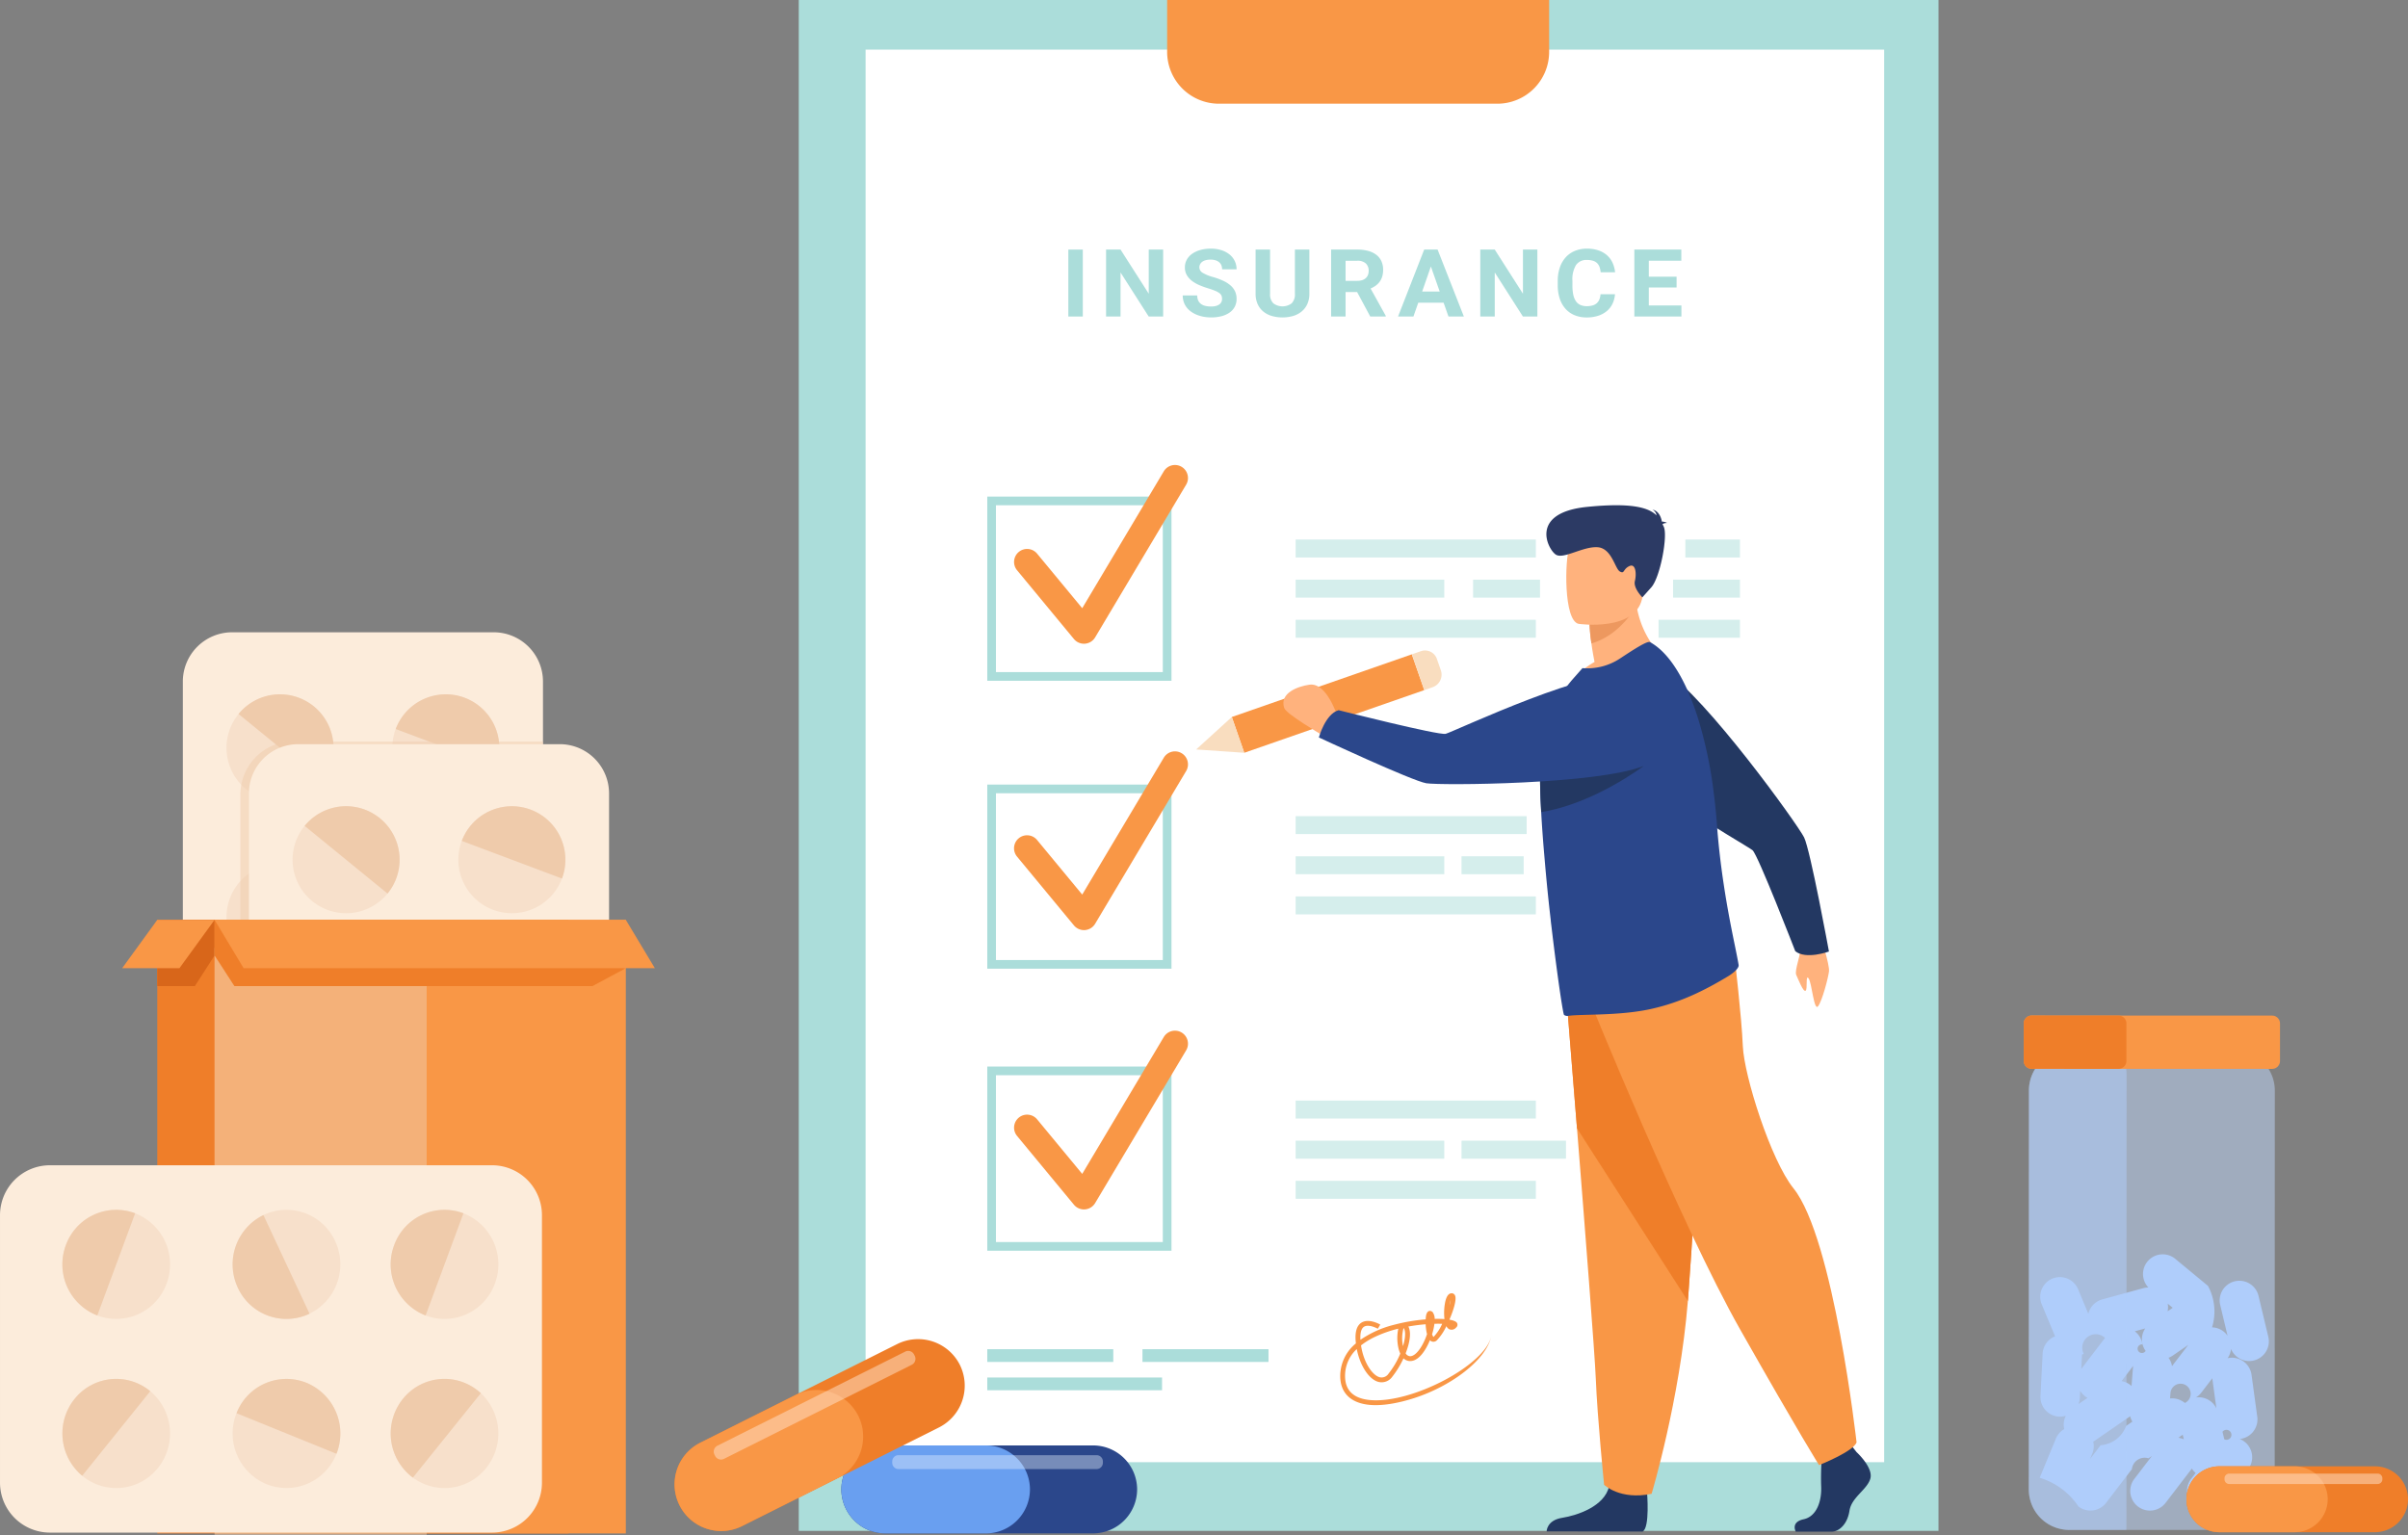
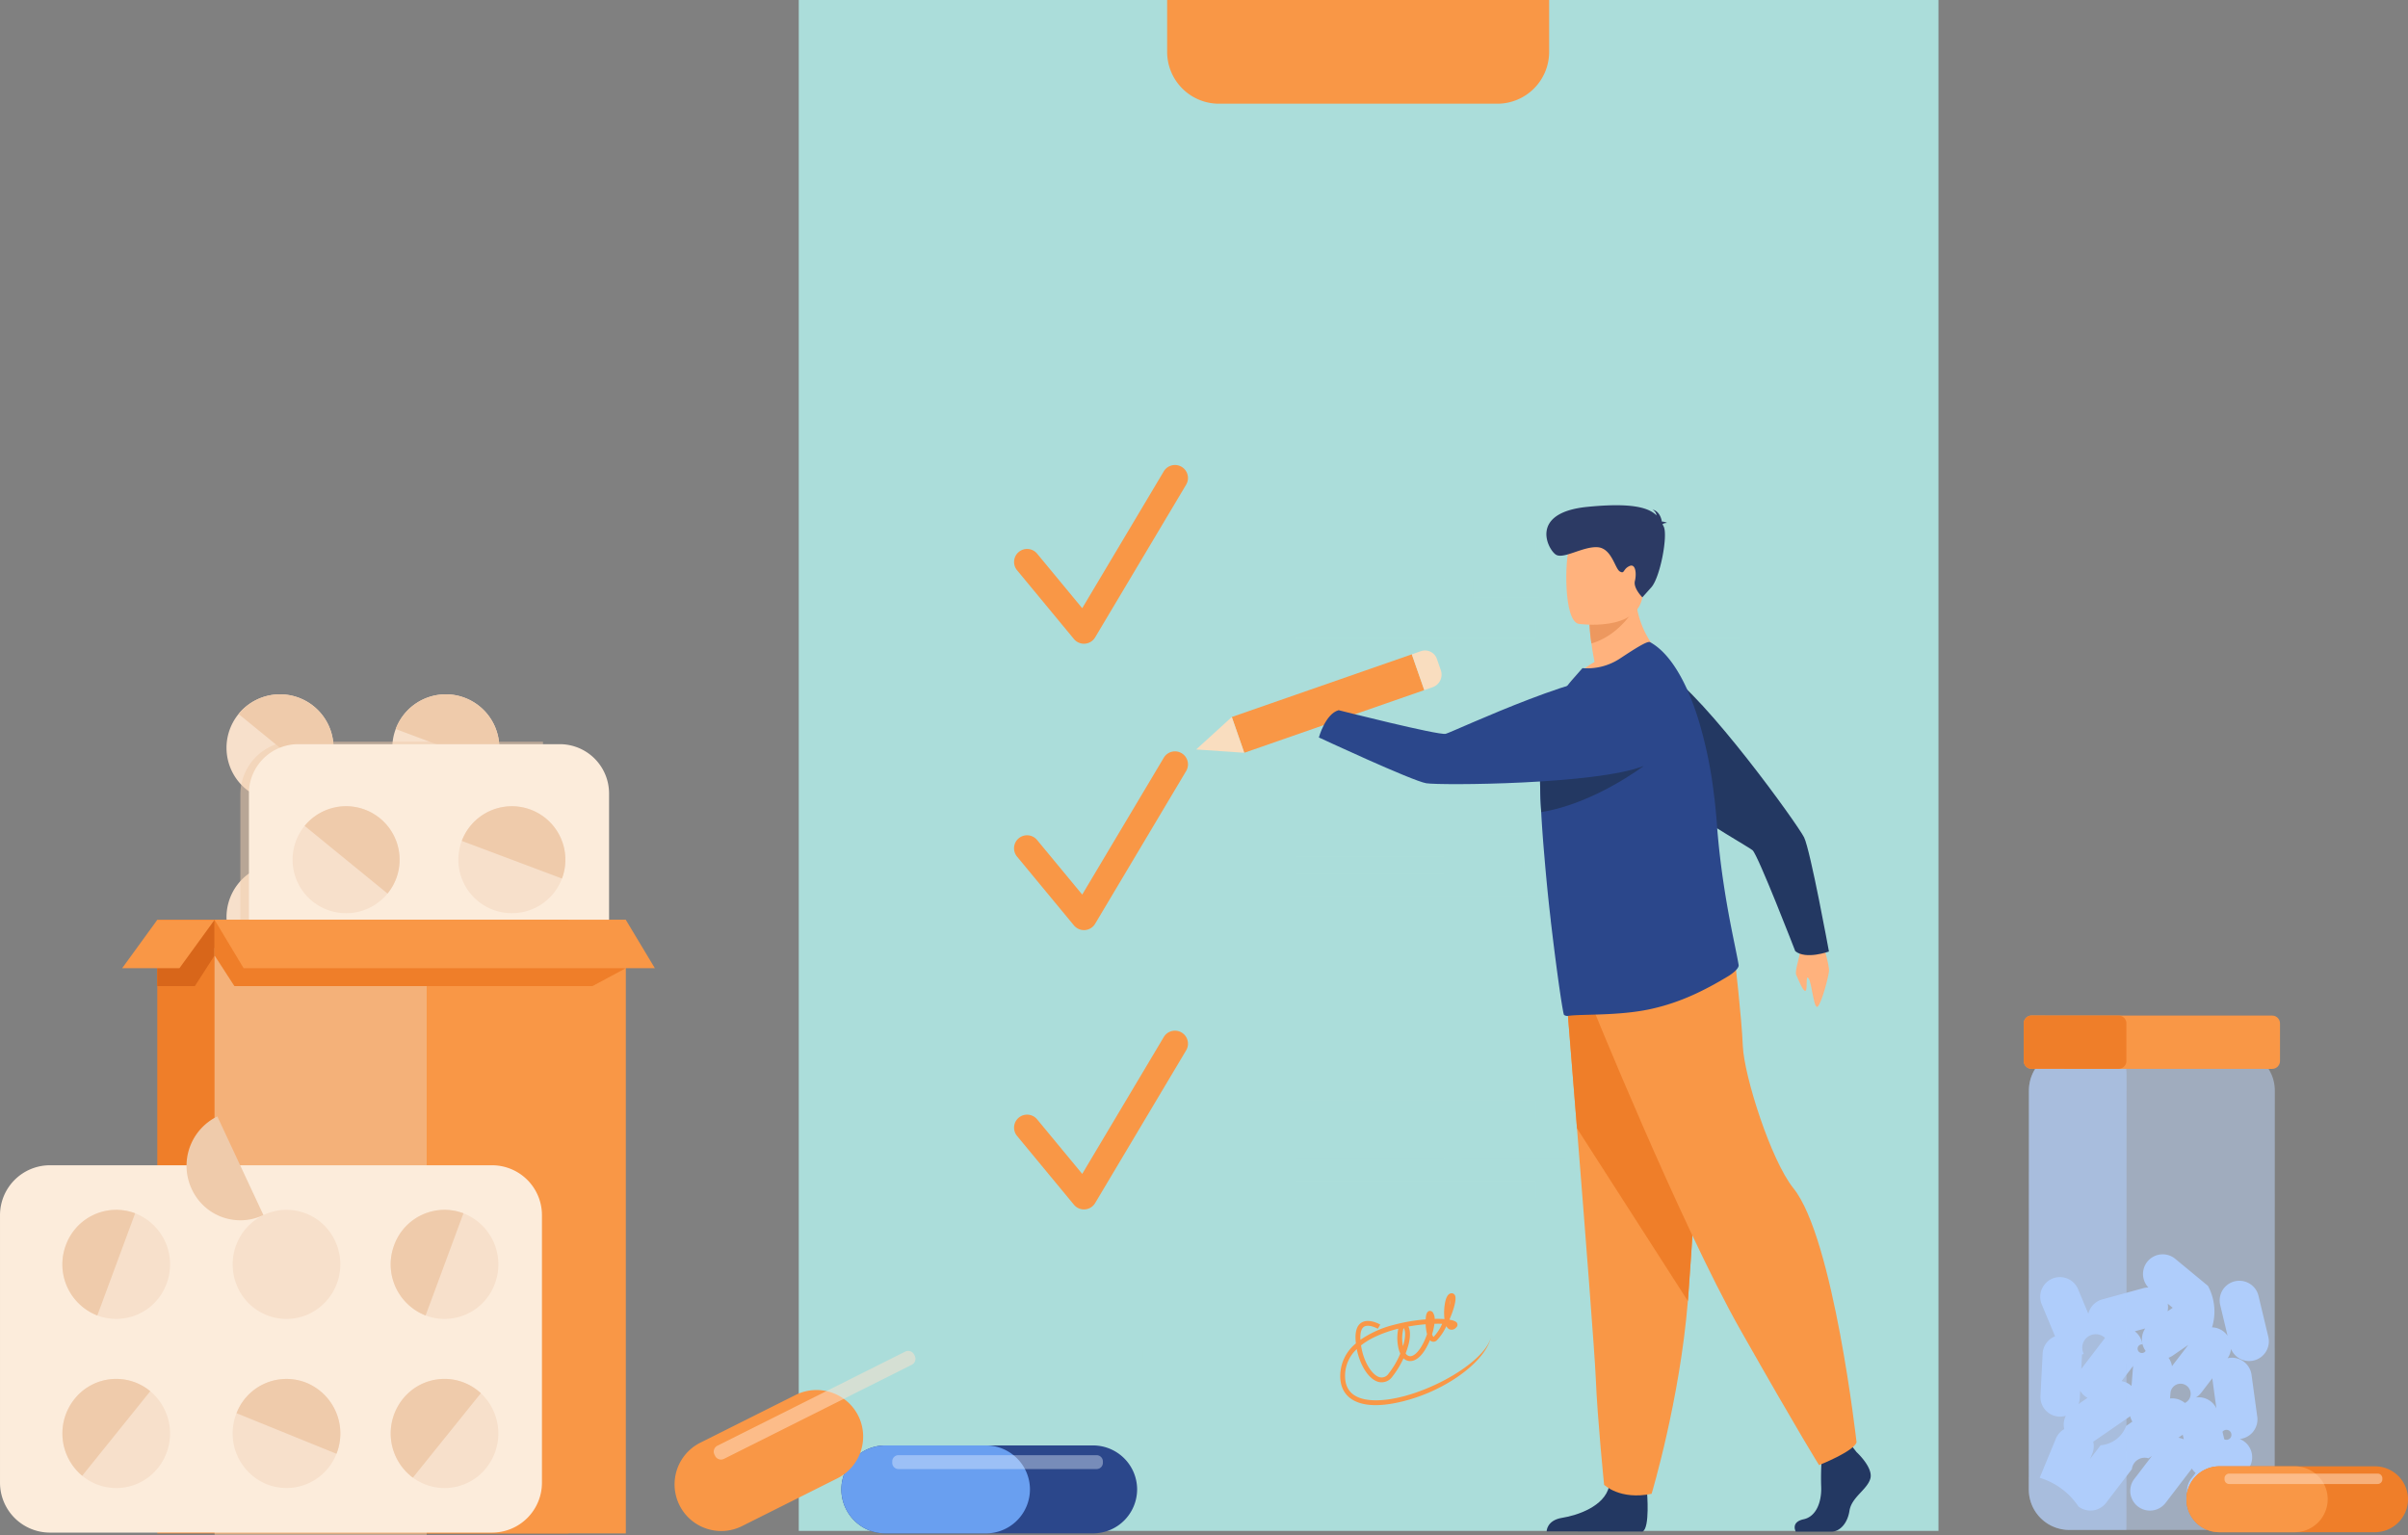
<svg xmlns="http://www.w3.org/2000/svg" width="736.951" height="470" viewBox="0 0 736.951 470">
  <rect x="0" y="0" width="736.951" height="470" fill="#808080" stroke="none" />
  <defs>
    <clipPath id="clip-path">
      <rect id="Rectangle_1152" data-name="Rectangle 1152" width="75.292" height="146.913" fill="none" />
    </clipPath>
    <clipPath id="clip-path-2">
      <rect id="Rectangle_1153" data-name="Rectangle 1153" width="29.925" height="146.903" fill="none" />
    </clipPath>
    <clipPath id="clip-path-3">
      <rect id="Rectangle_1164" data-name="Rectangle 1164" width="135.981" height="30.069" fill="none" />
    </clipPath>
    <clipPath id="clip-path-4">
      <rect id="Rectangle_1169" data-name="Rectangle 1169" width="73.513" height="30.069" fill="none" />
    </clipPath>
    <clipPath id="clip-path-5">
      <rect id="Rectangle_1174" data-name="Rectangle 1174" width="82.739" height="30.069" fill="none" />
    </clipPath>
    <clipPath id="clip-path-6">
      <rect id="Rectangle_1178" data-name="Rectangle 1178" width="92.615" height="131.41" fill="none" />
    </clipPath>
    <clipPath id="clip-path-7">
      <rect id="Rectangle_1181" data-name="Rectangle 1181" width="64.912" height="179.865" fill="none" />
    </clipPath>
    <clipPath id="clip-path-8">
      <rect id="Rectangle_1182" data-name="Rectangle 1182" width="64.467" height="4.246" fill="none" />
    </clipPath>
    <clipPath id="clip-path-9">
      <rect id="Rectangle_1183" data-name="Rectangle 1183" width="61.734" height="33.259" fill="none" />
    </clipPath>
    <clipPath id="clip-path-10">
      <rect id="Rectangle_1185" data-name="Rectangle 1185" width="48.297" height="3.182" fill="none" />
    </clipPath>
  </defs>
  <g id="Group_2137" data-name="Group 2137" transform="translate(-51.117 -45.401)">
    <g id="Group_2138" data-name="Group 2138" transform="translate(51.117 45.401)">
      <g id="Group_2135" data-name="Group 2135" transform="translate(0 0)">
        <g id="Group_2139" data-name="Group 2139">
          <g id="Group_2106" data-name="Group 2106" transform="translate(620.899 321.421)" opacity="0.5">
            <g id="Group_2105" data-name="Group 2105">
              <g id="Group_2104" data-name="Group 2104" clip-path="url(#clip-path)">
                <path id="Path_2866" data-name="Path 2866" d="M2204.447,1317.125l-33.072-.01-17.494,0a12.384,12.384,0,0,1-12.34-12.353l.039-122.205a12.376,12.376,0,0,1,12.347-12.341l15.514.005,35.051.009a12.38,12.38,0,0,1,12.341,12.35l-.036,122.205a12.384,12.384,0,0,1-12.35,12.343" transform="translate(-2141.541 -1170.211)" fill="#c0d8fb" />
              </g>
            </g>
          </g>
          <path id="Path_2867" data-name="Path 2867" d="M2217.731,1418.926l-.877-6.432-.878-6.434a6.046,6.046,0,0,0-6.785-5.157c-.182.025-.359.061-.534.1a5.976,5.976,0,0,0,1.036-2.849,6.022,6.022,0,0,0,11.417-3.716l-1.511-6.314-1.51-6.316a6.027,6.027,0,0,0-11.722,2.8l2.277,9.514a5.966,5.966,0,0,0-4.753-2.56,16.517,16.517,0,0,0-1.253-12.71l-10.01-8.273a6.024,6.024,0,0,0-8.213,8.784,5.953,5.953,0,0,0-1.6.207l-6.264,1.714-6.261,1.713a6.036,6.036,0,0,0-4.259,4.391l-.658-1.575-2.5-5.99a6.027,6.027,0,0,0-11.122,4.646l2.5,5.99,1.6,3.839a6.042,6.042,0,0,0-3.807,5.293l-.328,6.483-.328,6.486a6.006,6.006,0,0,0,7.749,6.068,6.075,6.075,0,0,0-.479,4.073,5.981,5.981,0,0,0-2.555,2.9l-2.479,6-2.48,6a21.823,21.823,0,0,1,11.871,8.8,6.043,6.043,0,0,0,8.449-1.122l3.945-5.155,3.948-5.156a3.933,3.933,0,0,1,5.09-3.322l1.034-.713-1.431,1.87-3.946,5.155a6.026,6.026,0,0,0,9.571,7.326l3.946-5.154,3.947-5.157c.051-.066.093-.137.141-.2a6,6,0,0,0,1.155,1.359l-1.405,1.836a6.027,6.027,0,0,0,9.571,7.327l7.894-10.311a6.007,6.007,0,0,0-2.563-9.258c.073-.007.146-.009.219-.019a6.042,6.042,0,0,0,5.156-6.786m-54.308-5.751.112-2.212a5.777,5.777,0,0,0,2.243,2.179l-2.761,1.9a5.948,5.948,0,0,0,.405-1.871m40.611-5.486,1.179,8.65a6.039,6.039,0,0,0-6.256-3.315,5.966,5.966,0,0,0,1.641-1.469l3.388-4.426c.008.186.022.373.048.56m-13.708-23.367,1.519,1.255-1.563,1.078a5.956,5.956,0,0,0,.044-2.333m1.31,19.111a6.021,6.021,0,0,0-1.068-2.558,5.957,5.957,0,0,0,1.3-.67l4.75-3.276Zm3.942,11.277a6.07,6.07,0,0,0-4.543-1.371l.128-1.623a3.095,3.095,0,1,1,4.415,2.993m-12.141-22.809a6.043,6.043,0,0,0,.046,6.764c.026.038.057.072.084.109a1.324,1.324,0,1,1-1-1.994,6.008,6.008,0,0,0-2.3-3.993l-.018-.013Zm-6,14.491,2.324-3.037c-.033.188-.059.377-.074.571l-.441,5.575a6.034,6.034,0,0,0-3.061-1.474Zm-10.882,25.472.683-1.651a5.98,5.98,0,0,0,.289-3.666c.137-.079.275-.16.408-.252l10.689-7.372c.069-.047.131-.1.2-.151a6.014,6.014,0,0,0,.68,1.649l-1.9,1.313a9.107,9.107,0,0,1-7.817,5.917Zm28.356-7.429.333,1.394a5.988,5.988,0,0,0-1.669-.473Zm12.73,1.407-.465-1.941-.089-.37a1.528,1.528,0,1,1,.553,2.311m-36.505-31.048-3.27,4.272-3.946,5.155c-.017.024-.032.049-.05.073l.207-4.087c.005-.1,0-.207,0-.312a5.861,5.861,0,0,0,.553-.2,4.131,4.131,0,0,1,6.507-4.9" transform="translate(-1526.912 -985.238)" fill="#afcdfb" />
          <g id="Group_2109" data-name="Group 2109" transform="translate(620.899 321.421)" opacity="0.5">
            <g id="Group_2108" data-name="Group 2108">
              <g id="Group_2107" data-name="Group 2107" clip-path="url(#clip-path-2)">
                <path id="Path_2868" data-name="Path 2868" d="M2171.375,1317.115l-17.494,0a12.384,12.384,0,0,1-12.34-12.353l.039-122.205a12.377,12.377,0,0,1,12.347-12.341l15.514.005a15.124,15.124,0,0,1,2.025,7.634l-.041,138.031q0,.625-.05,1.234" transform="translate(-2141.541 -1170.211)" fill="#afcdfb" />
              </g>
            </g>
          </g>
          <path id="Path_2869" data-name="Path 2869" d="M2212.647,1152.96l-46.97-.015-26.658-.01a2.4,2.4,0,0,1-2.4-2.4l0-11.508a2.407,2.407,0,0,1,2.4-2.4l26.621.008h.006l47,.013a2.407,2.407,0,0,1,2.4,2.4l0,11.509a2.408,2.408,0,0,1-2.4,2.4" transform="translate(-1517.268 -825.763)" fill="#f99746" />
          <path id="Path_2870" data-name="Path 2870" d="M2165.677,1152.946l-26.658-.01a2.4,2.4,0,0,1-2.4-2.4l0-11.508a2.407,2.407,0,0,1,2.4-2.4l26.62.008h.006a2.407,2.407,0,0,1,2.393,2.4l0,11.508a2.409,2.409,0,0,1-2.364,2.4" transform="translate(-1517.267 -825.763)" fill="#ef7e29" />
          <rect id="Rectangle_1154" data-name="Rectangle 1154" width="348.805" height="468.617" transform="translate(244.453)" fill="#abddda" />
-           <rect id="Rectangle_1155" data-name="Rectangle 1155" width="311.726" height="432.405" transform="translate(264.908 15.188)" fill="#fff" />
          <path id="Path_2871" data-name="Path 2871" d="M1302.617,147.667v15.874a15.867,15.867,0,0,0,15.859,15.874h85.187a15.866,15.866,0,0,0,15.859-15.874V147.667Z" transform="translate(-945.42 -147.667)" fill="#f99746" />
          <rect id="Rectangle_1156" data-name="Rectangle 1156" width="4.426" height="20.494" transform="translate(326.957 76.396)" fill="#abddda" />
          <path id="Path_2872" data-name="Path 2872" d="M1260.629,411.2H1256.2l-8.616-13.484V411.2h-4.427V390.707h4.427l8.631,13.513V390.707h4.411Z" transform="translate(-904.652 -314.311)" fill="#abddda" />
          <path id="Path_2873" data-name="Path 2873" d="M1329.824,405.211a2.713,2.713,0,0,0-.162-.964,1.876,1.876,0,0,0-.627-.8,5.8,5.8,0,0,0-1.284-.718,20.964,20.964,0,0,0-2.118-.746,26.609,26.609,0,0,1-2.781-1.013,10.322,10.322,0,0,1-2.287-1.33,5.991,5.991,0,0,1-1.549-1.767,4.644,4.644,0,0,1-.568-2.337,4.791,4.791,0,0,1,.583-2.343,5.36,5.36,0,0,1,1.638-1.809,8.214,8.214,0,0,1,2.508-1.161,11.6,11.6,0,0,1,3.194-.415,10.521,10.521,0,0,1,3.246.471,7.561,7.561,0,0,1,2.494,1.316,5.862,5.862,0,0,1,1.594,2.006,5.77,5.77,0,0,1,.561,2.54h-4.426a3.272,3.272,0,0,0-.214-1.2,2.428,2.428,0,0,0-.657-.943,3.1,3.1,0,0,0-1.106-.612,5.034,5.034,0,0,0-1.564-.218,5.547,5.547,0,0,0-1.512.183,3.127,3.127,0,0,0-1.062.507,2.153,2.153,0,0,0-.634.76,2.083,2.083,0,0,0-.214.929,1.983,1.983,0,0,0,1.084,1.7,12.569,12.569,0,0,0,3.18,1.274,21.5,21.5,0,0,1,3.091,1.154,9.235,9.235,0,0,1,2.228,1.436,5.5,5.5,0,0,1,1.35,1.8,5.391,5.391,0,0,1,.457,2.266,5.11,5.11,0,0,1-.553,2.407,5.042,5.042,0,0,1-1.571,1.781,7.6,7.6,0,0,1-2.457,1.112,12.363,12.363,0,0,1-3.209.387,12.986,12.986,0,0,1-2.125-.176,10.575,10.575,0,0,1-2.029-.542,8.953,8.953,0,0,1-1.793-.915,6.484,6.484,0,0,1-1.439-1.3,5.76,5.76,0,0,1-.959-1.7,6.094,6.094,0,0,1-.347-2.1h4.441a3.632,3.632,0,0,0,.309,1.576,2.723,2.723,0,0,0,.863,1.049,3.673,3.673,0,0,0,1.335.584,7.674,7.674,0,0,0,1.741.183,5.614,5.614,0,0,0,1.49-.176,3.125,3.125,0,0,0,1.048-.486,1.943,1.943,0,0,0,.612-.739,2.165,2.165,0,0,0,.2-.922" transform="translate(-955.82 -313.697)" fill="#abddda" />
          <path id="Path_2874" data-name="Path 2874" d="M1405.166,390.707v13.526a7.471,7.471,0,0,1-.62,3.132,6.367,6.367,0,0,1-1.712,2.273,7.362,7.362,0,0,1-2.6,1.379,11.988,11.988,0,0,1-6.61,0,7.37,7.37,0,0,1-2.6-1.379,6.29,6.29,0,0,1-1.7-2.273,7.552,7.552,0,0,1-.612-3.132V390.707h4.427v13.526a3.8,3.8,0,0,0,1.01,2.935,4.7,4.7,0,0,0,5.592,0,3.829,3.829,0,0,0,1-2.935V390.707Z" transform="translate(-1004.444 -314.311)" fill="#abddda" />
          <path id="Path_2875" data-name="Path 2875" d="M1470.2,403.7h-3.526v7.5h-4.426V390.707h7.983a12.723,12.723,0,0,1,3.334.4,7.122,7.122,0,0,1,2.493,1.182,5.225,5.225,0,0,1,1.564,1.936,6.194,6.194,0,0,1,.546,2.674,7.1,7.1,0,0,1-.266,2.02,5.26,5.26,0,0,1-.767,1.591,5.488,5.488,0,0,1-1.21,1.217,8.036,8.036,0,0,1-1.594.9l4.648,8.375v.2h-4.751Zm-3.526-3.42h3.571a4.844,4.844,0,0,0,1.527-.218,2.96,2.96,0,0,0,1.092-.62,2.576,2.576,0,0,0,.657-.957,3.337,3.337,0,0,0,.222-1.246,3.015,3.015,0,0,0-.864-2.28,3.7,3.7,0,0,0-2.648-.83h-3.556Z" transform="translate(-1054.872 -314.311)" fill="#abddda" />
          <path id="Path_2876" data-name="Path 2876" d="M1541.378,406.978h-7.761l-1.476,4.222h-4.707l8-20.494h4.1l8.041,20.494h-4.707Zm-6.566-3.421h5.371l-2.7-7.671Z" transform="translate(-1099.57 -314.311)" fill="#abddda" />
          <path id="Path_2877" data-name="Path 2877" d="M1624.973,411.2h-4.426l-8.617-13.484V411.2H1607.5V390.707h4.426l8.632,13.513V390.707h4.412Z" transform="translate(-1154.471 -314.311)" fill="#abddda" />
          <path id="Path_2878" data-name="Path 2878" d="M1700.439,403.761a8.088,8.088,0,0,1-.738,2.871,6.7,6.7,0,0,1-1.712,2.245,7.919,7.919,0,0,1-2.648,1.464,11.023,11.023,0,0,1-3.548.528,9.609,9.609,0,0,1-3.711-.683,7.572,7.572,0,0,1-2.788-1.964,8.791,8.791,0,0,1-1.756-3.1,12.8,12.8,0,0,1-.612-4.089v-1.351a12.439,12.439,0,0,1,.635-4.1,8.922,8.922,0,0,1,1.793-3.111,7.764,7.764,0,0,1,2.81-1.971,9.49,9.49,0,0,1,3.689-.69,10.682,10.682,0,0,1,3.549.542,7.706,7.706,0,0,1,2.619,1.506,6.853,6.853,0,0,1,1.682,2.294,9.257,9.257,0,0,1,.767,2.893h-4.427a6.145,6.145,0,0,0-.332-1.619,3.16,3.16,0,0,0-.745-1.183,3.114,3.114,0,0,0-1.254-.725,6.136,6.136,0,0,0-1.859-.246,3.817,3.817,0,0,0-3.342,1.556,8.433,8.433,0,0,0-1.1,4.821v1.379a14.124,14.124,0,0,0,.243,2.787,5.721,5.721,0,0,0,.767,2,3.316,3.316,0,0,0,1.358,1.2,4.609,4.609,0,0,0,2.014.4,6.4,6.4,0,0,0,1.807-.225,3.239,3.239,0,0,0,1.269-.683,3.067,3.067,0,0,0,.79-1.147,5.424,5.424,0,0,0,.354-1.6Z" transform="translate(-1206.184 -313.697)" fill="#abddda" />
          <path id="Path_2879" data-name="Path 2879" d="M1770.429,402.32h-8.5v5.49h9.974V411.2h-14.4V390.708h14.371v3.42h-9.945v4.884h8.5Z" transform="translate(-1257.321 -314.311)" fill="#abddda" />
          <path id="Path_2880" data-name="Path 2880" d="M1493.873,1439.151c-4.944,1.6-9.769,2.439-13.562,2.123-5.782-.482-9.037-3.511-9.166-8.531a12.876,12.876,0,0,1,4.79-10.3q-.046-.407-.077-.816c-.213-2.808.387-4.674,1.782-5.545,2.258-1.407,5.612.518,5.753.6l-.75,1.283c-.751-.437-2.984-1.4-4.219-.623-1.064.667-1.193,2.5-1.1,4a31.538,31.538,0,0,1,10.28-4.6,55.142,55.142,0,0,1,9.686-1.655c.016-.35.046-.663.083-.918.1-.689.342-1.5,1.019-1.657a1.117,1.117,0,0,1,1.2.626,3.573,3.573,0,0,1,.455,1.8c1.076-.025,2.076-.005,2.962.06l.025-.057a17,17,0,0,1,.229-5.171c.376-1.719.992-2.588,1.857-2.673a1.136,1.136,0,0,1,1.177.728c.484,1.165-.423,4.315-1.737,7.337a.1.1,0,0,0,0,.016c1.231.208,2.067.548,2.33,1.025a1.108,1.108,0,0,1-.3,1.393,1.754,1.754,0,0,1-2.172.466,2.125,2.125,0,0,1-.8-.911,15.545,15.545,0,0,1-2.927,4.358,1.463,1.463,0,0,1-1.728.251,1.585,1.585,0,0,1-.375-.3,20.393,20.393,0,0,1-1.131,2.34c-1.553,2.727-3.3,4.13-5.06,4.045a2.862,2.862,0,0,1-1.895-.839,27.552,27.552,0,0,1-3.406,5.6,3.988,3.988,0,0,1-4.436,1.573c-2.881-.9-5.486-5.067-6.462-10a11.135,11.135,0,0,0-3.577,8.527c.111,4.282,2.737,6.666,7.806,7.089,12.792,1.065,35.223-10.829,36.923-19.58-1.383,7.116-12.026,15.224-23.485,18.937m-16.363-16.113c.779,5.209,3.387,9.036,5.6,9.727a2.53,2.53,0,0,0,2.84-1.089,25.583,25.583,0,0,0,3.576-6.113,9.014,9.014,0,0,1-.618-1.938,13.944,13.944,0,0,1,.007-5.689,37.552,37.552,0,0,0-7,2.437,22.979,22.979,0,0,0-4.4,2.666m13.656,2.436a1.7,1.7,0,0,0,1.307.889c1.124.047,2.476-1.151,3.7-3.3a19.56,19.56,0,0,0,1.532-3.461,14.664,14.664,0,0,1-.417-3.019c-1.646.132-3.441.355-5.288.689.963,1.875.405,5.043-.835,8.2m8.09-5.843c.231.7.439.833.441.835a13.924,13.924,0,0,0,2.641-4.017c-.7-.027-1.5-.031-2.365-.008a18.1,18.1,0,0,1-.716,3.19m-8.716-1.908a11.369,11.369,0,0,0-.189,5.553c.745-2.461.9-4.589.189-5.553m14.62-.948s.005,0,.008,0l-.008,0m-.219-7.62a9.26,9.26,0,0,0-.352,1.554,11.393,11.393,0,0,0,.352-1.554" transform="translate(-1060.971 -1011.212)" fill="#f99746" />
          <path id="Path_2881" data-name="Path 2881" d="M1183.861,687.625h-56.379V631.246h56.379Zm-53.723-2.655h51.068V633.9h-51.068Z" transform="translate(-825.336 -479.24)" fill="#abddda" />
          <path id="Path_2882" data-name="Path 2882" d="M1174.979,655.207a3.985,3.985,0,0,1-3.07-1.445l-17.4-21.046a3.983,3.983,0,0,1,6.14-5.076l13.8,16.691,24.96-41.893a3.983,3.983,0,1,1,6.844,4.078L1178.4,653.262a3.982,3.982,0,0,1-3.116,1.933c-.1.008-.2.012-.306.012" transform="translate(-843.243 -458.154)" fill="#f99746" />
          <path id="Path_2883" data-name="Path 2883" d="M1183.861,968.069h-56.379V911.69h56.379Zm-53.723-2.655h51.068V914.345h-51.068Z" transform="translate(-825.336 -671.531)" fill="#abddda" />
          <path id="Path_2884" data-name="Path 2884" d="M1174.979,934.1a3.984,3.984,0,0,1-3.07-1.445l-17.4-21.046a3.983,3.983,0,1,1,6.14-5.075l13.8,16.69,24.96-41.893a3.983,3.983,0,1,1,6.844,4.078L1178.4,932.159a3.982,3.982,0,0,1-3.116,1.933c-.1.008-.2.012-.306.012" transform="translate(-843.243 -649.384)" fill="#f99746" />
          <path id="Path_2885" data-name="Path 2885" d="M1183.861,1242.7h-56.379v-56.379h56.379Zm-53.723-2.655h51.068v-51.068h-51.068Z" transform="translate(-825.336 -859.84)" fill="#abddda" />
          <path id="Path_2886" data-name="Path 2886" d="M1174.979,1206.1a3.984,3.984,0,0,1-3.07-1.445l-17.4-21.046a3.983,3.983,0,0,1,6.14-5.076l13.8,16.691,24.96-41.893a3.983,3.983,0,0,1,6.844,4.078l-27.852,46.747a3.982,3.982,0,0,1-3.116,1.933c-.1.008-.2.012-.306.012" transform="translate(-843.243 -835.883)" fill="#f99746" />
          <g id="Group_2112" data-name="Group 2112" transform="translate(396.521 165.161)" opacity="0.5">
            <g id="Group_2111" data-name="Group 2111">
              <g id="Group_2110" data-name="Group 2110" clip-path="url(#clip-path-3)">
                <rect id="Rectangle_1157" data-name="Rectangle 1157" width="73.516" height="5.501" transform="translate(-0.001)" fill="#abddda" />
                <rect id="Rectangle_1158" data-name="Rectangle 1158" width="16.709" height="5.501" transform="translate(119.272)" fill="#abddda" />
                <rect id="Rectangle_1159" data-name="Rectangle 1159" width="73.516" height="5.501" transform="translate(-0.001 24.569)" fill="#abddda" />
                <rect id="Rectangle_1160" data-name="Rectangle 1160" width="24.911" height="5.501" transform="translate(111.071 24.569)" fill="#abddda" />
                <rect id="Rectangle_1161" data-name="Rectangle 1161" width="20.476" height="5.501" transform="translate(115.506 12.284)" fill="#abddda" />
                <rect id="Rectangle_1162" data-name="Rectangle 1162" width="20.476" height="5.501" transform="translate(54.312 12.284)" fill="#abddda" />
                <rect id="Rectangle_1163" data-name="Rectangle 1163" width="45.496" height="5.501" transform="translate(-0.001 12.284)" fill="#abddda" />
              </g>
            </g>
          </g>
          <g id="Group_2115" data-name="Group 2115" transform="translate(396.521 249.826)" opacity="0.5">
            <g id="Group_2114" data-name="Group 2114">
              <g id="Group_2113" data-name="Group 2113" clip-path="url(#clip-path-4)">
                <rect id="Rectangle_1165" data-name="Rectangle 1165" width="70.709" height="5.501" transform="translate(-0.001 0)" fill="#abddda" />
                <rect id="Rectangle_1166" data-name="Rectangle 1166" width="73.516" height="5.501" transform="translate(-0.001 24.569)" fill="#abddda" />
                <rect id="Rectangle_1167" data-name="Rectangle 1167" width="19.025" height="5.501" transform="translate(50.767 12.284)" fill="#abddda" />
                <rect id="Rectangle_1168" data-name="Rectangle 1168" width="45.496" height="5.501" transform="translate(-0.001 12.284)" fill="#abddda" />
              </g>
            </g>
          </g>
          <g id="Group_2118" data-name="Group 2118" transform="translate(396.521 336.891)" opacity="0.5">
            <g id="Group_2117" data-name="Group 2117">
              <g id="Group_2116" data-name="Group 2116" clip-path="url(#clip-path-5)">
                <rect id="Rectangle_1170" data-name="Rectangle 1170" width="73.516" height="5.501" transform="translate(-0.001)" fill="#abddda" />
                <rect id="Rectangle_1171" data-name="Rectangle 1171" width="73.516" height="5.501" transform="translate(-0.001 24.568)" fill="#abddda" />
                <rect id="Rectangle_1172" data-name="Rectangle 1172" width="31.971" height="5.501" transform="translate(50.767 12.284)" fill="#abddda" />
                <rect id="Rectangle_1173" data-name="Rectangle 1173" width="45.496" height="5.501" transform="translate(-0.001 12.284)" fill="#abddda" />
              </g>
            </g>
          </g>
          <rect id="Rectangle_1175" data-name="Rectangle 1175" width="38.567" height="3.903" transform="translate(302.146 413.004)" fill="#abddda" />
          <rect id="Rectangle_1176" data-name="Rectangle 1176" width="38.568" height="3.903" transform="translate(349.646 413.004)" fill="#abddda" />
          <rect id="Rectangle_1177" data-name="Rectangle 1177" width="53.489" height="3.904" transform="translate(302.146 421.666)" fill="#abddda" />
-           <path id="Path_2887" data-name="Path 2887" d="M454.494,778.451V913.268a15.087,15.087,0,0,1-15.043,15.043H359.319a14.875,14.875,0,0,1-6.038-1.274,15.1,15.1,0,0,1-9.006-13.769V778.451a15.088,15.088,0,0,1,15.044-15.043h80.132a15.085,15.085,0,0,1,15.043,15.043" transform="translate(-288.318 -569.859)" fill="#fcecdb" />
          <path id="Path_2888" data-name="Path 2888" d="M558.819,855.523a16.375,16.375,0,1,1,21.086-9.574,16.374,16.374,0,0,1-21.086,9.574" transform="translate(-428.139 -611.277)" fill="#f7e0cb" />
          <path id="Path_2889" data-name="Path 2889" d="M582.195,845.949l-30.66-11.513a16.375,16.375,0,0,1,30.66,11.513" transform="translate(-430.429 -611.277)" fill="#efcbab" />
          <path id="Path_2890" data-name="Path 2890" d="M392.813,852.886a16.375,16.375,0,1,1,23.04-2.33,16.374,16.374,0,0,1-23.04,2.33" transform="translate(-317.471 -611.285)" fill="#f7e0cb" />
          <path id="Path_2891" data-name="Path 2891" d="M423.9,850.556l-25.37-20.711a16.375,16.375,0,1,1,25.37,20.711" transform="translate(-325.522 -611.285)" fill="#efcbab" />
          <path id="Path_2892" data-name="Path 2892" d="M558.819,1173.308a16.375,16.375,0,1,1,21.086-9.574,16.374,16.374,0,0,1-21.086,9.574" transform="translate(-428.139 -829.171)" fill="#f7e0cb" />
          <path id="Path_2893" data-name="Path 2893" d="M582.195,1167.274l-30.66-11.513a16.375,16.375,0,1,1,30.66,11.513" transform="translate(-430.429 -831.599)" fill="#efcbab" />
          <path id="Path_2894" data-name="Path 2894" d="M392.813,1170.671a16.375,16.375,0,1,1,23.04-2.33,16.374,16.374,0,0,1-23.04,2.33" transform="translate(-317.471 -829.18)" fill="#f7e0cb" />
          <path id="Path_2895" data-name="Path 2895" d="M423.9,1171.881l-25.37-20.711a16.375,16.375,0,0,1,25.37,20.711" transform="translate(-325.522 -831.607)" fill="#efcbab" />
          <path id="Path_2896" data-name="Path 2896" d="M571.589,1019.8a16.375,16.375,0,1,1,7.784-21.81,16.374,16.374,0,0,1-7.784,21.81" transform="translate(-428.14 -724.283)" fill="#f7e0cb" />
          <path id="Path_2897" data-name="Path 2897" d="M579.374,997.991l-29.595,14.026a16.375,16.375,0,1,1,29.595-14.026" transform="translate(-428.141 -724.283)" fill="#efcbab" />
          <path id="Path_2898" data-name="Path 2898" d="M387.96,998.916a16.375,16.375,0,1,1,9.118,21.288,16.374,16.374,0,0,1-9.118-21.288" transform="translate(-317.464 -724.28)" fill="#f7e0cb" />
          <path id="Path_2899" data-name="Path 2899" d="M419.533,1022.771,431.7,992.366a16.375,16.375,0,0,1-12.169,30.405" transform="translate(-339.92 -726.848)" fill="#efcbab" />
          <g id="Group_2121" data-name="Group 2121" transform="translate(73.561 227.042)" opacity="0.5">
            <g id="Group_2120" data-name="Group 2120">
              <g id="Group_2119" data-name="Group 2119" clip-path="url(#clip-path-6)">
                <path id="Path_2900" data-name="Path 2900" d="M492.9,869.962V987.278a13.973,13.973,0,0,1-13.765,14.094H405.805a13.337,13.337,0,0,1-5.525-1.194V886.2a16.376,16.376,0,0,1,5.044-11.848,15.921,15.921,0,0,1,3.875-2.742,15.412,15.412,0,0,1,6.943-1.651Z" transform="translate(-400.28 -869.962)" fill="#efcbab" />
              </g>
            </g>
          </g>
          <path id="Path_2901" data-name="Path 2901" d="M408.607,1022.232V887.415a15.088,15.088,0,0,1,15.043-15.044h80.133a15.088,15.088,0,0,1,15.043,15.044v134.817a15.088,15.088,0,0,1-15.043,15.043H423.65a15.088,15.088,0,0,1-15.043-15.043" transform="translate(-332.428 -644.571)" fill="#fcecdb" />
          <path id="Path_2902" data-name="Path 2902" d="M623.15,964.49a16.375,16.375,0,1,1,21.086-9.574,16.373,16.373,0,0,1-21.086,9.574" transform="translate(-472.249 -685.992)" fill="#f7e0cb" />
          <path id="Path_2903" data-name="Path 2903" d="M646.526,954.916,615.866,943.4a16.375,16.375,0,0,1,30.66,11.512" transform="translate(-474.539 -685.992)" fill="#efcbab" />
          <path id="Path_2904" data-name="Path 2904" d="M457.145,961.853a16.375,16.375,0,1,1,23.04-2.329,16.374,16.374,0,0,1-23.04,2.329" transform="translate(-361.581 -686)" fill="#f7e0cb" />
          <path id="Path_2905" data-name="Path 2905" d="M488.236,959.524l-25.37-20.711a16.375,16.375,0,1,1,25.37,20.711" transform="translate(-369.632 -686)" fill="#efcbab" />
          <path id="Path_2906" data-name="Path 2906" d="M623.15,1282.276a16.375,16.375,0,1,1,21.086-9.573,16.373,16.373,0,0,1-21.086,9.573" transform="translate(-472.249 -903.887)" fill="#f7e0cb" />
          <path id="Path_2907" data-name="Path 2907" d="M646.526,1276.242l-30.66-11.512a16.375,16.375,0,1,1,30.66,11.512" transform="translate(-474.539 -906.314)" fill="#efcbab" />
          <path id="Path_2908" data-name="Path 2908" d="M457.145,1279.638a16.375,16.375,0,1,1,23.04-2.329,16.374,16.374,0,0,1-23.04,2.329" transform="translate(-361.581 -903.894)" fill="#f7e0cb" />
          <path id="Path_2909" data-name="Path 2909" d="M488.236,1280.849l-25.37-20.711a16.375,16.375,0,1,1,25.37,20.711" transform="translate(-369.632 -906.322)" fill="#efcbab" />
          <path id="Path_2910" data-name="Path 2910" d="M635.921,1128.769a16.375,16.375,0,1,1,7.784-21.811,16.374,16.374,0,0,1-7.784,21.811" transform="translate(-472.25 -798.999)" fill="#f7e0cb" />
-           <path id="Path_2911" data-name="Path 2911" d="M643.7,1106.958l-29.595,14.026a16.375,16.375,0,1,1,29.595-14.026" transform="translate(-472.25 -798.999)" fill="#efcbab" />
          <path id="Path_2912" data-name="Path 2912" d="M452.291,1107.884a16.375,16.375,0,1,1,9.118,21.287,16.374,16.374,0,0,1-9.118-21.287" transform="translate(-361.574 -798.996)" fill="#f7e0cb" />
          <path id="Path_2913" data-name="Path 2913" d="M483.864,1131.74l12.169-30.4a16.375,16.375,0,1,1-12.169,30.4" transform="translate(-384.029 -801.564)" fill="#efcbab" />
          <rect id="Rectangle_1179" data-name="Rectangle 1179" width="125.856" height="187.825" transform="translate(48.139 281.576)" fill="#ef7e29" />
          <rect id="Rectangle_1180" data-name="Rectangle 1180" width="125.856" height="187.826" transform="translate(65.67 281.575)" fill="#f99746" />
          <path id="Path_2914" data-name="Path 2914" d="M336.934,1054.35l-6.032,9.38H319.4v-20.279h17.53Z" transform="translate(-271.264 -761.875)" fill="#d8661a" />
          <path id="Path_2915" data-name="Path 2915" d="M302.731,1058.248H285.2l10.751-14.8h17.53Z" transform="translate(-247.813 -761.875)" fill="#f99746" />
          <g id="Group_2124" data-name="Group 2124" transform="translate(65.67 290.135)" opacity="0.5">
            <g id="Group_2123" data-name="Group 2123">
              <g id="Group_2122" data-name="Group 2122" clip-path="url(#clip-path-7)">
                <path id="Path_2916" data-name="Path 2916" d="M440.087,1250.544H375.175V1070.679l64.912,6.238Z" transform="translate(-375.175 -1070.679)" fill="#efcbab" />
              </g>
            </g>
          </g>
          <path id="Path_2917" data-name="Path 2917" d="M501.031,1058.246l-10.212,5.483H381.241l-6.067-9.38v-10.9Z" transform="translate(-309.505 -761.873)" fill="#ef7e29" />
          <path id="Path_2918" data-name="Path 2918" d="M509.918,1058.248H384.062l-8.891-14.8H501.027Z" transform="translate(-309.502 -761.875)" fill="#f99746" />
          <path id="Path_2919" data-name="Path 2919" d="M316.878,1394.889H181.5a15.284,15.284,0,0,1-15.239-15.239v-81.968a15.284,15.284,0,0,1,15.239-15.239H316.878a15.284,15.284,0,0,1,15.239,15.239v81.968a15.283,15.283,0,0,1-15.239,15.239" transform="translate(-166.257 -925.744)" fill="#fcecdb" />
          <path id="Path_2920" data-name="Path 2920" d="M258.91,1348.394a16.4,16.4,0,0,1-21.208,9.767,16.775,16.775,0,0,1-9.629-21.512,16.4,16.4,0,0,1,21.208-9.767,16.779,16.779,0,0,1,9.629,21.512" transform="translate(-207.918 -955.48)" fill="#f7e0cb" />
          <path id="Path_2921" data-name="Path 2921" d="M249.281,1326.882,237.7,1358.161a16.776,16.776,0,0,1-9.63-21.512,16.405,16.405,0,0,1,21.208-9.767" transform="translate(-207.918 -955.48)" fill="#efcbab" />
          <path id="Path_2922" data-name="Path 2922" d="M256.257,1517.768a16.311,16.311,0,0,1-23.174,2.377,16.869,16.869,0,0,1-2.343-23.506,16.314,16.314,0,0,1,23.174-2.376,16.871,16.871,0,0,1,2.343,23.505" transform="translate(-207.925 -1068.4)" fill="#f7e0cb" />
          <path id="Path_2923" data-name="Path 2923" d="M253.914,1494.263l-20.831,25.882a16.868,16.868,0,0,1-2.343-23.505,16.314,16.314,0,0,1,23.174-2.377" transform="translate(-207.925 -1068.4)" fill="#efcbab" />
          <path id="Path_2924" data-name="Path 2924" d="M578.536,1348.394a16.4,16.4,0,0,1-21.208,9.767,16.776,16.776,0,0,1-9.629-21.512,16.405,16.405,0,0,1,21.208-9.767,16.779,16.779,0,0,1,9.629,21.512" transform="translate(-427.075 -955.48)" fill="#f7e0cb" />
          <path id="Path_2925" data-name="Path 2925" d="M568.919,1326.882l-11.579,31.279a16.776,16.776,0,0,1-9.63-21.512,16.405,16.405,0,0,1,21.208-9.767" transform="translate(-427.083 -955.48)" fill="#efcbab" />
          <path id="Path_2926" data-name="Path 2926" d="M575.883,1517.765a16.3,16.3,0,0,1-22.436,2.947c-.251-.177-.494-.37-.738-.571a16.867,16.867,0,0,1-2.342-23.505,16.31,16.31,0,0,1,23.173-2.376c.24.2.471.4.7.613a16.875,16.875,0,0,1,1.643,22.891" transform="translate(-427.083 -1068.397)" fill="#f7e0cb" />
          <path id="Path_2927" data-name="Path 2927" d="M574.241,1494.874l-20.792,25.838c-.251-.177-.495-.37-.738-.571a16.867,16.867,0,0,1-2.342-23.505,16.31,16.31,0,0,1,23.173-2.376c.24.2.471.4.7.613" transform="translate(-427.083 -1068.397)" fill="#efcbab" />
          <path id="Path_2928" data-name="Path 2928" d="M424.14,1335.367a16.809,16.809,0,0,1-7.829,22.251,16.369,16.369,0,0,1-21.937-7.942,16.813,16.813,0,0,1,7.829-22.251,16.372,16.372,0,0,1,21.937,7.942" transform="translate(-321.579 -955.481)" fill="#f7e0cb" />
-           <path id="Path_2929" data-name="Path 2929" d="M402.2,1330.945l14.107,30.192a16.369,16.369,0,0,1-21.937-7.942,16.812,16.812,0,0,1,7.829-22.251" transform="translate(-321.579 -959)" fill="#efcbab" />
+           <path id="Path_2929" data-name="Path 2929" d="M402.2,1330.945a16.369,16.369,0,0,1-21.937-7.942,16.812,16.812,0,0,1,7.829-22.251" transform="translate(-321.579 -959)" fill="#efcbab" />
          <path id="Path_2930" data-name="Path 2930" d="M403.134,1522.7a16.785,16.785,0,0,1-9.171-21.717,16.392,16.392,0,0,1,21.411-9.3,16.788,16.788,0,0,1,9.171,21.717,16.4,16.4,0,0,1-21.411,9.3" transform="translate(-321.576 -1068.389)" fill="#f7e0cb" />
          <path id="Path_2931" data-name="Path 2931" d="M427.127,1513.4l-30.581-12.415a16.392,16.392,0,0,1,21.411-9.3,16.788,16.788,0,0,1,9.171,21.717" transform="translate(-324.158 -1068.389)" fill="#efcbab" />
          <path id="Path_2932" data-name="Path 2932" d="M1075.958,1568.741a13.513,13.513,0,0,1-13.466,13.466H998.908a13.463,13.463,0,0,1,0-26.927h63.585a13.5,13.5,0,0,1,13.466,13.461" transform="translate(-727.948 -1112.819)" fill="#2b478b" />
          <path id="Path_2933" data-name="Path 2933" d="M1043.157,1568.741a13.5,13.5,0,0,1-13.461,13.466H998.908a13.463,13.463,0,0,1,0-26.927H1029.7a13.5,13.5,0,0,1,13.461,13.461" transform="translate(-727.948 -1112.819)" fill="#699ff0" />
          <g id="Group_2127" data-name="Group 2127" transform="translate(273.063 445.447)" opacity="0.4">
            <g id="Group_2126" data-name="Group 2126">
              <g id="Group_2125" data-name="Group 2125" clip-path="url(#clip-path-8)">
                <path id="Path_2934" data-name="Path 2934" d="M1097.52,1569.023h-60.651a1.914,1.914,0,0,1-1.908-1.908v-.431a1.914,1.914,0,0,1,1.908-1.908h60.651a1.914,1.914,0,0,1,1.908,1.908v.431a1.914,1.914,0,0,1-1.908,1.908" transform="translate(-1034.96 -1564.777)" fill="#e9f3fe" />
              </g>
            </g>
          </g>
-           <path id="Path_2935" data-name="Path 2935" d="M910.365,1459.616A14.324,14.324,0,0,1,904,1478.775l-60.267,30.2a14.273,14.273,0,0,1-12.79-25.522l60.267-30.2a14.317,14.317,0,0,1,19.156,6.363" transform="translate(-616.614 -1041.831)" fill="#ef7e29" />
          <path id="Path_2936" data-name="Path 2936" d="M879.276,1509.177a14.316,14.316,0,0,1-6.363,19.156l-29.182,14.624a14.273,14.273,0,0,1-12.79-25.521l29.182-14.624a14.313,14.313,0,0,1,19.152,6.365" transform="translate(-616.614 -1075.812)" fill="#f99746" />
          <g id="Group_2130" data-name="Group 2130" transform="translate(218.433 413.527)" opacity="0.5">
            <g id="Group_2129" data-name="Group 2129">
              <g id="Group_2128" data-name="Group 2128" clip-path="url(#clip-path-9)">
                <path id="Path_2937" data-name="Path 2937" d="M921.783,1467.469,864.3,1496.277a2.029,2.029,0,0,1-2.715-.9l-.2-.408a2.029,2.029,0,0,1,.9-2.715l57.486-28.808a2.029,2.029,0,0,1,2.715.9l.2.408a2.029,2.029,0,0,1-.9,2.715" transform="translate(-861.164 -1463.231)" fill="#ffe2cc" />
              </g>
            </g>
          </g>
          <path id="Path_2938" data-name="Path 2938" d="M1922.28,1058.413s2.859,8.805,2.613,10.818-2.041,8.894-3.323,10.656-1.914-7.173-2.929-8.517-.208,3.364-.924,3.8-2.206-3.463-2.847-4.839,1.568-6.448,1.574-9.984,5.836-1.934,5.836-1.934" transform="translate(-1365.141 -771.887)" fill="#ffb27d" />
          <path id="Path_2939" data-name="Path 2939" d="M1724.707,807.1c-.792-10.1,10.175-17.019,18.835-11.768q.266.162.528.33c12.965,8.345,40.94,47.284,42.864,51.185s7.608,34.934,7.608,34.934-7.023,2.569-10.306-.1c0,0-11.39-29.431-13.073-30.9s-45.553-26.086-45.926-35.314c-.1-2.44-.3-5.374-.53-8.369" transform="translate(-1234.805 -590.512)" fill="#233862" />
          <rect id="Rectangle_1184" data-name="Rectangle 1184" width="58.343" height="11.598" transform="translate(376.981 219.482) rotate(-19.196)" fill="#f99746" />
          <path id="Path_2940" data-name="Path 2940" d="M1330.873,855.848l14.716,1.016-3.813-10.953Z" transform="translate(-964.794 -626.429)" fill="#f9ddbf" />
          <path id="Path_2941" data-name="Path 2941" d="M1548.516,783.711l1.206,3.463a4.084,4.084,0,0,1-2.514,5.2l-2.549.887-3.813-10.953,2.772-.965a3.848,3.848,0,0,1,4.9,2.368" transform="translate(-1108.766 -582.009)" fill="#f9ddbf" />
          <path id="Path_2942" data-name="Path 2942" d="M1932.532,1556.855s5.227,4.771,4.207,8.16-5.737,5.649-6.375,9.792-3.187,6.4-5.482,6.4h-10.941s-1.689-2.915,2.391-3.794,5.618-5.747,5.363-10.266a79.725,79.725,0,0,1,.383-10.546l8.67-2.009Z" transform="translate(-1364.346 -1112.349)" fill="#233862" />
          <path id="Path_2943" data-name="Path 2943" d="M1702.8,1591.871s.938,10.857-1.357,11.986l-29.37-.06s0-3.389,4.718-4.143,13-3.515,14.407-9.666,11.6,1.883,11.6,1.883" transform="translate(-1198.741 -1135.027)" fill="#233862" />
          <path id="Path_2944" data-name="Path 2944" d="M1690.936,1107.4s1.549,19.03,3.37,41.906c2.475,31.075,5.451,69.245,5.745,76.476.508,12.556,2.551,32.641,2.551,32.641s4.843,4.772,14.535,2.76c0,0,8.636-28.672,11.1-59.008.038-.5.076-1,.115-1.5,2.3-30.883,5.863-95.913,5.863-95.913Z" transform="translate(-1211.677 -803.915)" fill="#f99746" />
          <path id="Path_2945" data-name="Path 2945" d="M1690.936,1107.4s1.549,19.03,3.37,41.906l33.934,52.87c.038-.5.076-1,.115-1.5,2.3-30.883,5.863-95.913,5.863-95.913Z" transform="translate(-1211.677 -803.915)" fill="#ef7e29" />
          <path id="Path_2946" data-name="Path 2946" d="M1713.442,1093.229s27.921,68.921,46.281,101.31,24.1,41.428,24.1,41.428,10.518-4.143,11.474-6.967c0,0-7.02-62.529-19.315-77.771-6.947-8.614-15.108-34.461-15.491-43.5S1758,1080.8,1758,1080.8Z" transform="translate(-1227.109 -787.484)" fill="#f99746" />
          <path id="Path_2947" data-name="Path 2947" d="M1725.328,741.922s-18.708,9.488-29.664,6.323a25.7,25.7,0,0,1,7.254-6.043c-.42-2.178-.751-4.069-.951-5.674a52.569,52.569,0,0,1-.576-5.806l7.173-5.876,6.8-5.622c-.238,15.434,9.961,22.7,9.961,22.7" transform="translate(-1214.919 -539.563)" fill="#ffb27d" />
          <path id="Path_2948" data-name="Path 2948" d="M1723.328,875.069c-7.553,4.571-14.7,8.008-23.072,9.939-9.871,2.34-22,1.65-26.062,2.269a1.684,1.684,0,0,1-1.183-.3c-.319-.163-2.109-12.2-3.9-27.4-.08-.61-.163-1.229-.2-1.847l-.027-.2c-.7-5.941-1.309-12.181-1.84-18.437-.433-4.867-.789-9.681-1.036-14.2-.311-5.656-.44-10.854-.311-15.129.057-1.954.171-3.71.346-5.235,1.07-8.877,5.3-15.22,9.29-19.943l3.308-3.764a18.135,18.135,0,0,0,11.445-2.921c4.04-2.659,8.4-5.52,9.222-5.042,6.191,3.388,11.233,12.166,14.833,23.759a132.263,132.263,0,0,1,4.662,22.264c.326,2.489.6,5.042.815,7.583.042.471.076.941.114,1.4.486,6.95,1.278,13.463,2.159,19.278,1.183,7.845,2.53,14.416,3.482,19.044.478,2.356.842,4.177,1.058,5.482.193,1.138-2.087,2.769-3.1,3.4" transform="translate(-1194.338 -576.299)" fill="#2b478b" />
          <path id="Path_2949" data-name="Path 2949" d="M1728.1,737.381s-4.6,8.8-13.642,11.409a52.519,52.519,0,0,1-.576-5.806l7.174-5.876Z" transform="translate(-1227.413 -551.826)" fill="#ed985f" />
          <path id="Path_2950" data-name="Path 2950" d="M1695.041,690.863s18.077,2.59,19.549-8.521,4.8-18.259-6.683-20.383-14.288,1.829-15.7,5.421-1.834,22.523,2.83,23.483" transform="translate(-1211.896 -499.89)" fill="#ffb27d" />
          <path id="Path_2951" data-name="Path 2951" d="M1707.4,645.521c.16-.191.534-.35,1.373-.412a3.41,3.41,0,0,0-1.577-.411c-.2-1.165-.861-3.218-2.88-3.681a2.52,2.52,0,0,1,1.257,1.793c-2.375-2.344-7.4-3.985-21.184-2.621-18.171,1.8-11.942,13.331-9.558,14.673s8.239-2.584,12.636-2.322,5.358,6.588,6.864,7.429.891-.687,2.887-1.637,2.255,2.384,1.716,4.567,2.287,4.99,2.287,4.99l2.738-3.068c2.738-3.069,5.121-15.883,3.8-18.578-.117-.238-.233-.479-.353-.722" transform="translate(-1198.588 -485.033)" fill="#2c3a64" />
          <path id="Path_2952" data-name="Path 2952" d="M1697.407,891.36s-15.242,11.6-31.4,14.139c-.311-5.656-.44-10.854-.311-15.129Z" transform="translate(-1194.338 -656.913)" fill="#233862" />
-           <path id="Path_2953" data-name="Path 2953" d="M1432.495,824.25c-.241-.258-3.348-10.648-8.722-9.891-3.507.495-9.239,2.524-7.717,7.145.6,1.817,11.284,8.074,11.284,8.074Z" transform="translate(-1023.029 -604.768)" fill="#ffb27d" />
          <path id="Path_2954" data-name="Path 2954" d="M1551.664,810.939c8.691,5.2,7.986,18.149-1.309,22.17q-.286.123-.574.24c-14.31,5.74-62.256,6.008-66.551,5.318s-32.889-14.02-32.889-14.02,1.97-7.213,6.045-8.347c0,0,30.59,7.751,32.765,7.23s47.641-22.041,55.382-17c2.047,1.332,4.552,2.87,7.13,4.413" transform="translate(-1046.709 -598.901)" fill="#2b478b" />
          <path id="Path_2955" data-name="Path 2955" d="M2362.822,1585.7a10.123,10.123,0,0,1-10.088,10.089H2305.1a10.087,10.087,0,0,1,0-20.174h47.638a10.117,10.117,0,0,1,10.088,10.085" transform="translate(-1625.871 -1126.76)" fill="#ef7e29" />
          <path id="Path_2956" data-name="Path 2956" d="M2338.247,1585.7a10.118,10.118,0,0,1-10.085,10.089H2305.1a10.087,10.087,0,0,1,0-20.174h23.067a10.114,10.114,0,0,1,10.085,10.085" transform="translate(-1625.87 -1126.76)" fill="#f99746" />
          <g id="Group_2133" data-name="Group 2133" transform="translate(680.802 451.089)" opacity="0.5">
            <g id="Group_2132" data-name="Group 2132">
              <g id="Group_2131" data-name="Group 2131" clip-path="url(#clip-path-10)">
                <path id="Path_2957" data-name="Path 2957" d="M2378.977,1585.911h-45.44a1.434,1.434,0,0,1-1.43-1.43v-.322a1.434,1.434,0,0,1,1.43-1.43h45.44a1.434,1.434,0,0,1,1.43,1.43v.322a1.434,1.434,0,0,1-1.43,1.43" transform="translate(-2332.108 -1582.729)" fill="#ffe2cc" />
              </g>
            </g>
          </g>
        </g>
      </g>
    </g>
  </g>
</svg>